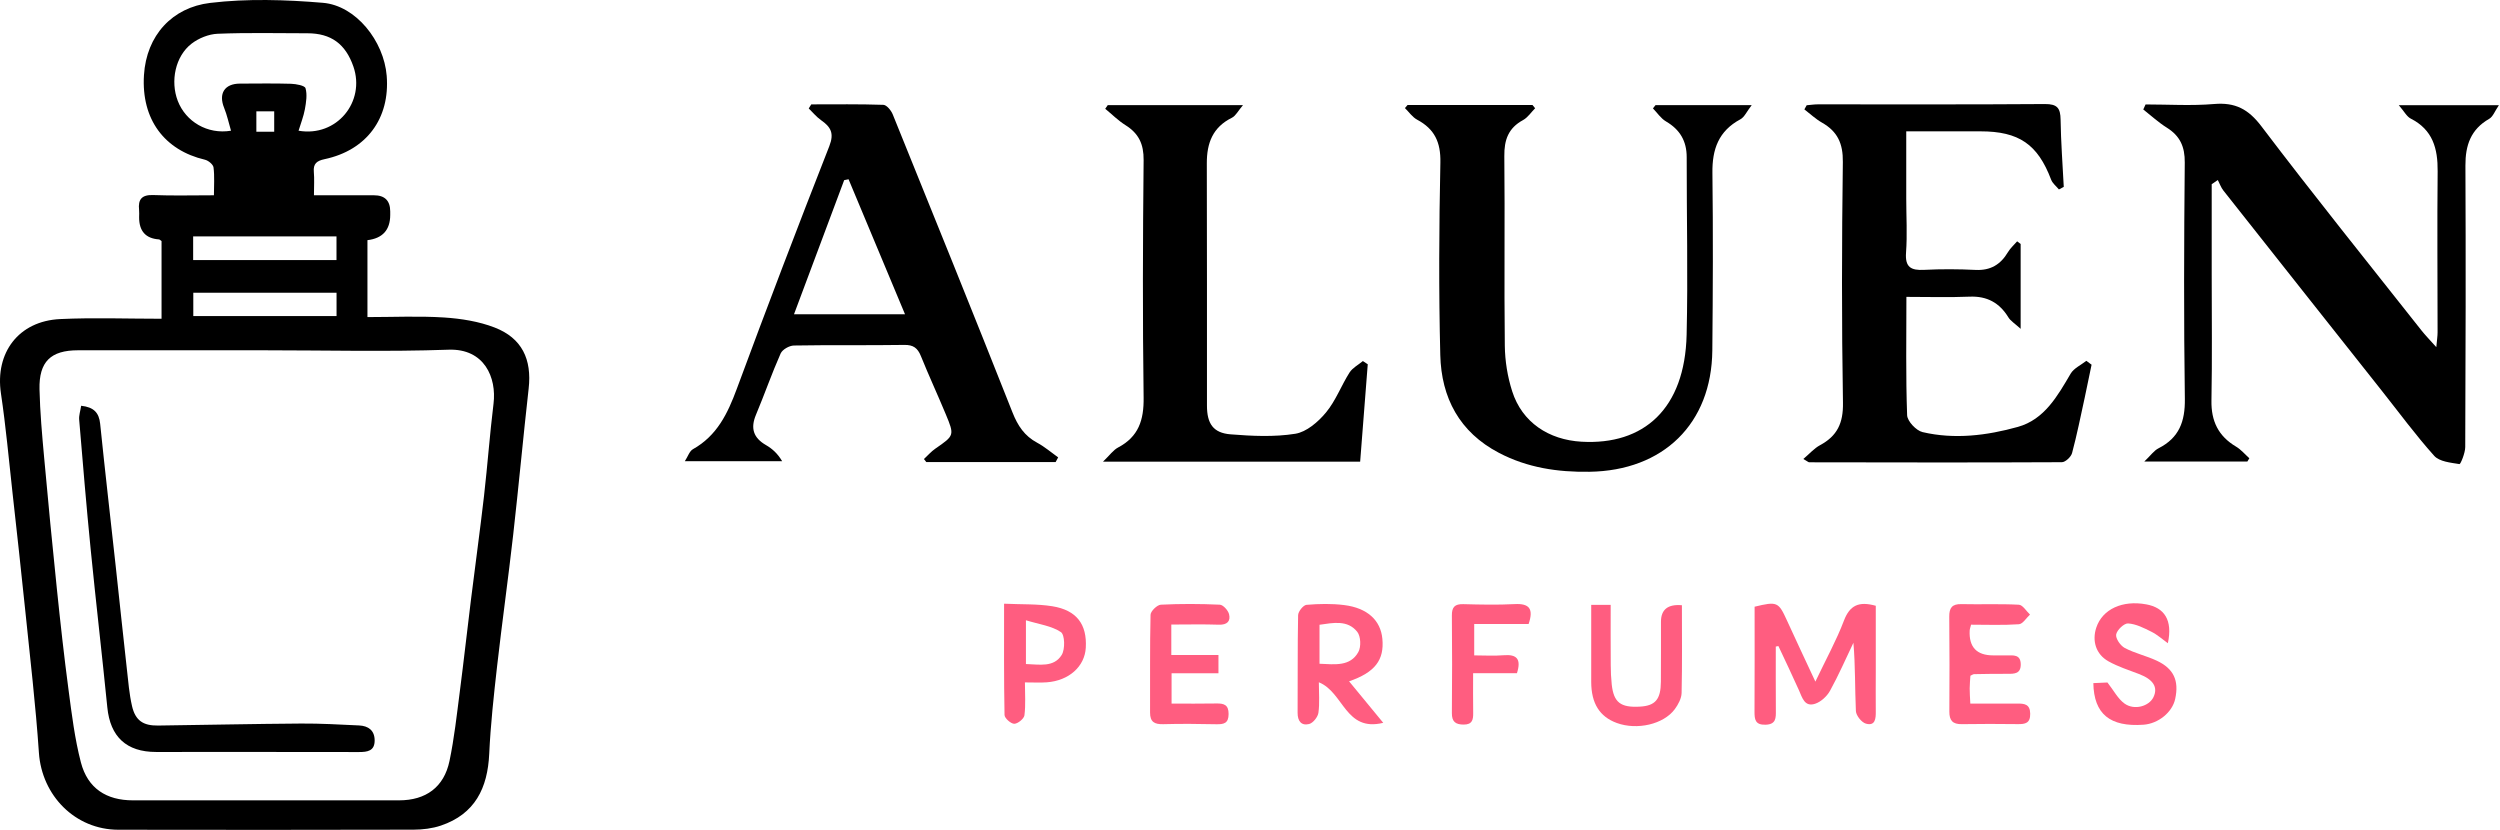
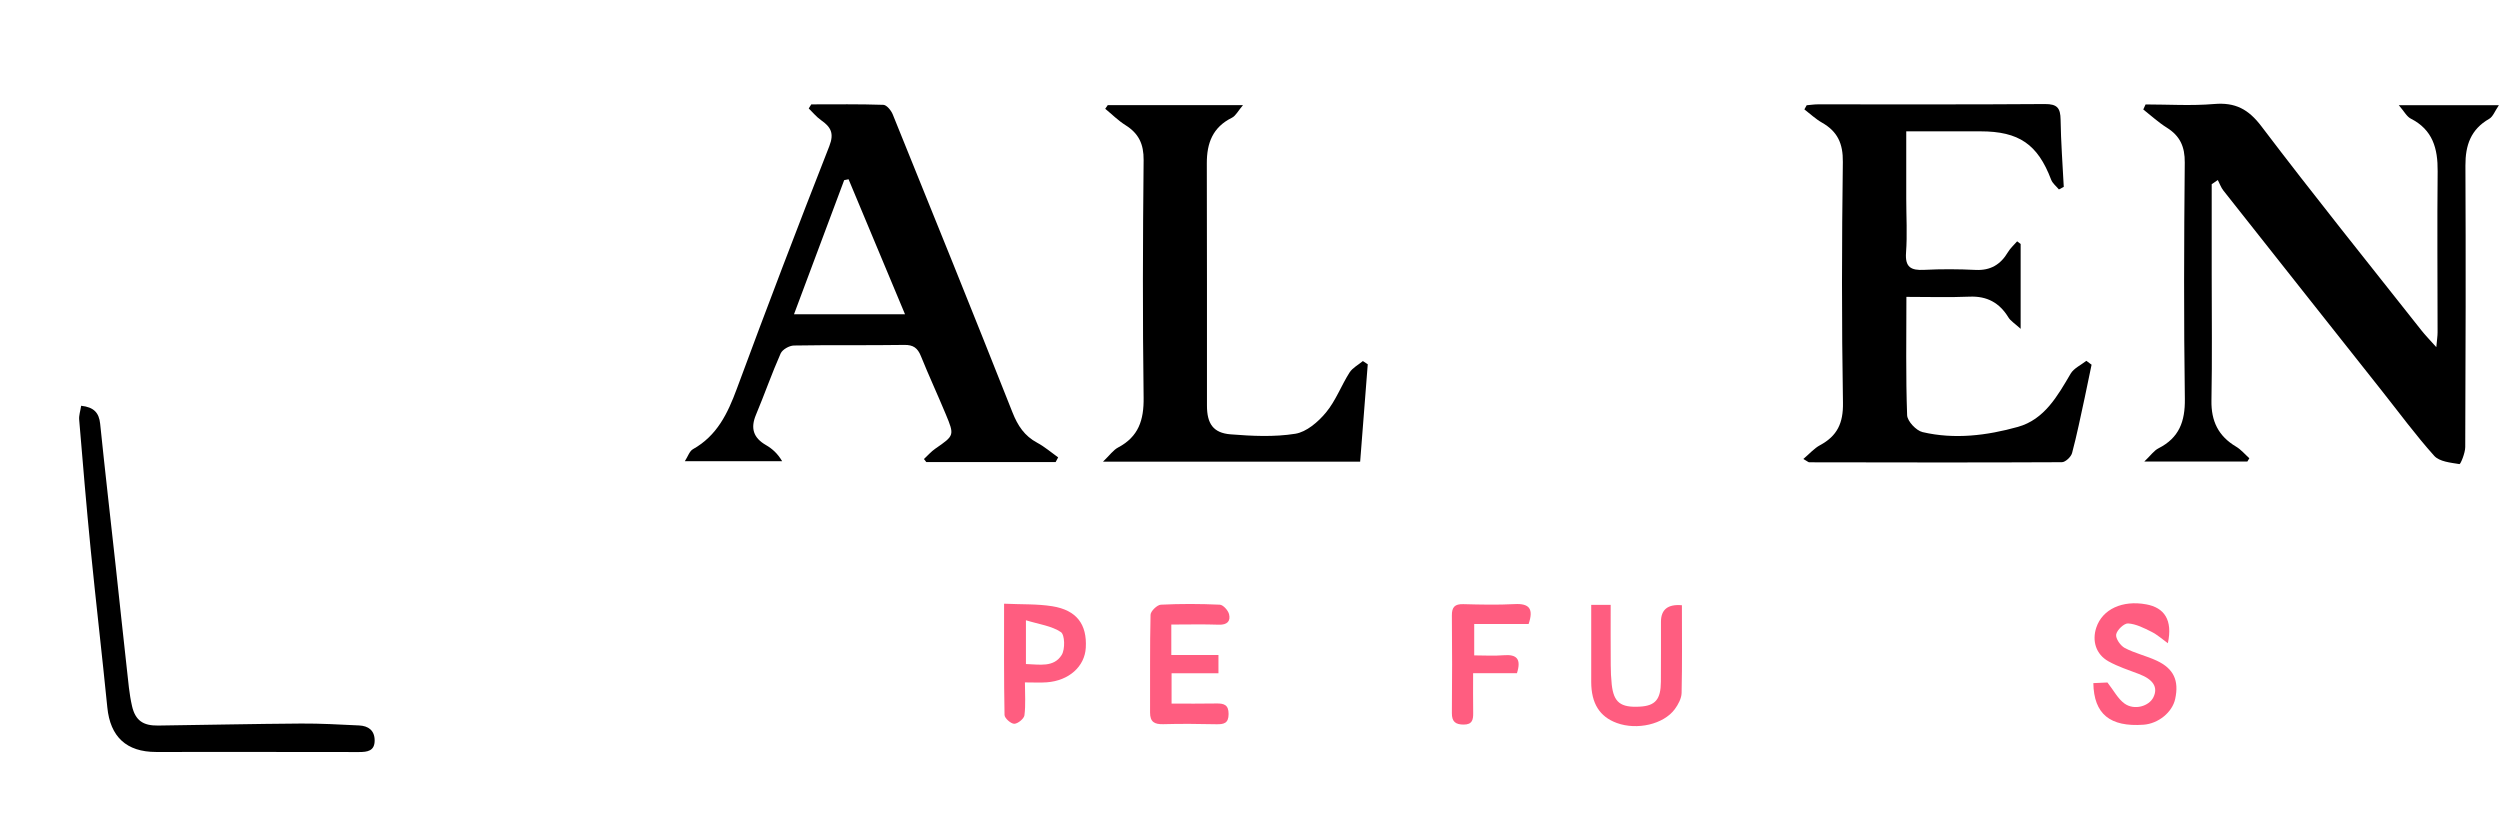
<svg xmlns="http://www.w3.org/2000/svg" width="241" height="80" viewBox="0 0 241 80" fill="none">
-   <path d="M15.573 30.728V23.238C15.451 23.156 15.392 23.084 15.327 23.079C14.042 22.991 13.404 22.277 13.412 20.938C13.412 20.705 13.433 20.469 13.407 20.238C13.295 19.205 13.679 18.759 14.792 18.804C16.66 18.878 18.535 18.825 20.623 18.825C20.623 17.887 20.694 17.003 20.584 16.142C20.549 15.855 20.087 15.475 19.759 15.398C15.864 14.484 13.611 11.519 13.878 7.241C14.117 3.402 16.613 0.717 20.256 0.281C23.834 -0.148 27.526 -0.032 31.13 0.271C34.306 0.537 37.008 3.95 37.278 7.309C37.606 11.414 35.333 14.488 31.283 15.345C30.547 15.501 30.181 15.774 30.254 16.571C30.315 17.259 30.265 17.957 30.265 18.825C32.258 18.825 34.154 18.825 36.052 18.825C37.091 18.825 37.613 19.343 37.618 20.378C37.618 20.495 37.618 20.611 37.618 20.728C37.613 22.169 36.881 22.977 35.422 23.152V30.567C37.927 30.567 40.379 30.45 42.814 30.606C44.456 30.714 46.163 30.984 47.686 31.574C50.323 32.596 51.279 34.637 50.963 37.453C50.435 42.146 50.004 46.853 49.472 51.546C48.994 55.775 48.401 59.992 47.92 64.223C47.602 67.034 47.292 69.852 47.161 72.674C47.007 75.97 45.792 78.473 42.502 79.586C41.675 79.865 40.754 79.977 39.875 79.98C30.385 80.005 20.895 80.005 11.403 79.987C7.248 79.98 4.033 76.698 3.751 72.567C3.44 67.969 2.898 63.386 2.429 58.8C2.043 55.026 1.621 51.257 1.204 47.487C0.85 44.296 0.564 41.094 0.09 37.921C-0.493 34.01 1.787 30.947 5.8 30.758C9.025 30.606 12.261 30.728 15.575 30.728H15.573ZM25.445 33.767C19.47 33.767 13.496 33.767 7.522 33.767C4.895 33.767 3.747 34.859 3.808 37.529C3.859 39.736 4.058 41.94 4.258 44.14C4.637 48.341 5.043 52.539 5.479 56.736C5.818 60.006 6.177 63.279 6.611 66.537C6.92 68.87 7.208 71.228 7.799 73.498C8.453 76 10.255 77.155 12.814 77.153C21.364 77.153 29.916 77.153 38.466 77.153C41.051 77.153 42.802 75.888 43.331 73.36C43.791 71.167 44.032 68.928 44.321 66.703C44.705 63.748 45.031 60.785 45.399 57.827C45.813 54.487 46.275 51.152 46.66 47.807C46.999 44.847 47.213 41.873 47.576 38.915C47.885 36.401 46.702 33.59 43.245 33.711C37.318 33.919 31.376 33.769 25.442 33.767H25.445ZM28.78 12.601C32.478 13.238 35.236 9.795 34.069 6.42C33.312 4.232 31.908 3.21 29.64 3.208C26.752 3.206 23.86 3.136 20.975 3.255C20.117 3.29 19.149 3.684 18.465 4.211C16.895 5.426 16.407 7.827 17.136 9.723C17.905 11.722 19.995 12.979 22.269 12.601C22.046 11.846 21.891 11.099 21.608 10.402C21.045 9.023 21.645 8.062 23.131 8.06C24.77 8.058 26.41 8.025 28.048 8.076C28.543 8.093 29.377 8.244 29.452 8.505C29.63 9.126 29.511 9.863 29.391 10.53C29.265 11.225 28.995 11.895 28.782 12.599L28.78 12.601ZM18.634 28.218V30.471H32.443V28.218H18.634ZM32.438 22.792H18.62V25.069H32.438V22.792ZM24.713 10.735V12.697H26.433V10.735H24.713Z" fill="black" />
  <path d="M7.827 39.116C9.046 39.249 9.545 39.785 9.655 40.853C10.126 45.434 10.653 50.009 11.155 54.587C11.516 57.893 11.86 61.203 12.231 64.508C12.364 65.698 12.46 66.903 12.727 68.065C13.049 69.458 13.799 69.961 15.23 69.943C19.831 69.882 24.43 69.782 29.03 69.749C30.893 69.737 32.759 69.845 34.62 69.933C35.506 69.975 36.111 70.409 36.117 71.368C36.124 72.394 35.428 72.499 34.599 72.497C28.081 72.483 21.561 72.49 15.043 72.49C12.184 72.49 10.627 71.023 10.346 68.196C9.838 63.115 9.247 58.042 8.741 52.959C8.328 48.796 7.981 44.627 7.632 40.457C7.597 40.051 7.745 39.629 7.824 39.113L7.827 39.116Z" fill="black" />
-   <path d="M130.048 65.674C131.177 67.047 132.201 68.293 133.345 69.68C129.678 70.586 129.549 66.742 127.137 65.772C127.137 66.783 127.227 67.764 127.096 68.713C127.037 69.123 126.577 69.701 126.197 69.796C125.462 69.982 125.083 69.523 125.089 68.711C125.115 65.575 125.074 62.439 125.138 59.303C125.144 58.949 125.637 58.333 125.946 58.307C127.148 58.203 128.377 58.179 129.573 58.328C131.822 58.609 133.091 59.8 133.26 61.574C133.456 63.627 132.548 64.82 130.051 65.679L130.048 65.674ZM127.201 63.986C128.703 64.05 130.162 64.262 130.944 62.857C131.221 62.358 131.183 61.339 130.839 60.909C129.911 59.745 128.54 60.035 127.201 60.227V63.989V63.986Z" fill="#FF5D80" />
-   <path d="M190.012 60.22C189.939 60.508 189.883 60.641 189.878 60.778C189.794 62.377 190.548 63.177 192.139 63.179C192.576 63.179 193.014 63.179 193.451 63.179C194.079 63.182 194.785 63.066 194.799 64.033C194.814 64.962 194.184 64.962 193.507 64.956C192.439 64.947 191.371 64.971 190.301 64.988C190.213 64.988 190.129 65.058 189.948 65.139C189.924 65.513 189.881 65.934 189.878 66.356C189.875 66.782 189.91 67.209 189.939 67.828C191.485 67.828 192.973 67.836 194.464 67.825C195.158 67.819 195.698 67.877 195.712 68.803C195.727 69.721 195.231 69.814 194.513 69.805C192.716 69.785 190.916 69.776 189.119 69.808C188.238 69.825 187.911 69.454 187.917 68.594C187.938 65.546 187.938 62.5 187.908 59.451C187.9 58.609 188.171 58.214 189.081 58.237C190.928 58.281 192.777 58.197 194.618 58.295C194.992 58.316 195.336 58.914 195.692 59.245C195.336 59.57 194.998 60.151 194.621 60.177C193.09 60.284 191.543 60.22 190.012 60.22Z" fill="#FF5D80" />
  <path d="M117.459 63.141V64.904H112.94V67.825C114.367 67.825 115.808 67.845 117.249 67.816C117.985 67.802 118.44 67.935 118.437 68.832C118.434 69.744 117.967 69.831 117.235 69.817C115.534 69.779 113.833 69.764 112.135 69.811C111.289 69.834 110.863 69.593 110.866 68.69C110.884 65.548 110.837 62.404 110.913 59.262C110.922 58.917 111.543 58.313 111.908 58.292C113.798 58.197 115.697 58.205 117.588 58.292C117.912 58.307 118.387 58.836 118.481 59.207C118.65 59.881 118.294 60.249 117.5 60.221C116.004 60.168 114.504 60.206 112.914 60.206V63.139H117.459V63.141Z" fill="#FF5D80" />
  <path d="M208.983 62.009C208.464 61.638 207.98 61.193 207.414 60.909C206.696 60.549 205.923 60.151 205.15 60.099C204.768 60.072 204.073 60.732 203.998 61.164C203.93 61.553 204.412 62.247 204.832 62.468C205.806 62.979 206.918 63.223 207.918 63.693C209.555 64.463 210.069 65.615 209.689 67.375C209.412 68.664 208.064 69.761 206.635 69.863C203.411 70.093 201.85 68.841 201.798 65.853C202.308 65.83 202.822 65.807 203.157 65.792C203.761 66.559 204.161 67.36 204.806 67.825C205.748 68.501 207.172 68.086 207.592 67.209C208.053 66.245 207.574 65.499 206.197 64.974C205.205 64.593 204.173 64.268 203.254 63.751C202.046 63.075 201.655 61.783 202.084 60.496C202.673 58.728 204.599 57.834 206.903 58.261C208.622 58.577 209.471 59.744 208.98 62.015L208.983 62.009Z" fill="#FF5D80" />
  <path d="M162.136 58.342C162.136 61.216 162.171 64.009 162.107 66.797C162.095 67.328 161.78 67.915 161.451 68.362C160.368 69.828 157.813 70.406 155.87 69.7C154.201 69.094 153.396 67.804 153.393 65.731C153.393 63.278 153.393 60.827 153.393 58.307H155.269C155.269 60.273 155.26 62.189 155.275 64.105C155.277 64.732 155.304 65.359 155.371 65.981C155.56 67.72 156.226 68.231 158.104 68.118C159.575 68.031 160.097 67.421 160.109 65.725C160.123 63.795 160.114 61.861 160.117 59.93C160.119 58.753 160.792 58.225 162.136 58.345V58.342Z" fill="#FF5D80" />
  <path d="M96.796 58.197C98.477 58.275 99.979 58.208 101.435 58.441C103.786 58.815 104.801 60.183 104.67 62.447C104.565 64.254 103.048 65.615 100.918 65.775C100.294 65.821 99.664 65.784 98.803 65.784C98.803 66.878 98.885 67.929 98.757 68.951C98.716 69.282 98.118 69.77 97.773 69.773C97.45 69.773 96.843 69.236 96.837 68.925C96.77 65.453 96.793 61.98 96.793 58.197H96.796ZM98.9 64.013C100.198 64.05 101.586 64.364 102.348 63.136C102.689 62.587 102.651 61.19 102.272 60.935C101.379 60.334 100.174 60.186 98.9 59.794V64.013Z" fill="#FF5D80" />
  <path d="M147.365 60.151H142.114V63.179C143.054 63.179 144.01 63.243 144.953 63.165C146.231 63.06 146.665 63.539 146.233 64.898H142.009C142.009 66.266 141.995 67.494 142.015 68.722C142.024 69.375 141.936 69.852 141.096 69.849C140.308 69.846 139.955 69.57 139.961 68.745C139.987 65.609 139.993 62.471 139.961 59.335C139.952 58.522 140.241 58.22 141.061 58.24C142.709 58.284 144.363 58.322 146.006 58.235C147.447 58.156 147.85 58.705 147.36 60.151H147.365Z" fill="#FF5D80" />
-   <path d="M171.186 62.334C171.186 64.384 171.177 66.434 171.192 68.484C171.198 69.201 171.224 69.834 170.197 69.863C169.196 69.892 169.129 69.349 169.135 68.58C169.155 65.203 169.144 61.826 169.144 58.487C171.317 57.959 171.446 58.025 172.251 59.788C173.103 61.655 173.978 63.513 175.002 65.708C176.026 63.554 177.027 61.745 177.753 59.834C178.319 58.345 179.194 57.941 180.825 58.397C180.825 60.496 180.825 62.657 180.825 64.814C180.825 66.071 180.81 67.328 180.825 68.586C180.834 69.268 180.778 70.008 179.88 69.761C179.46 69.648 178.929 68.983 178.908 68.545C178.809 66.382 178.862 64.213 178.669 61.963C177.928 63.51 177.245 65.087 176.417 66.585C176.122 67.119 175.539 67.662 174.97 67.845C173.963 68.173 173.736 67.259 173.421 66.547C172.782 65.113 172.102 63.699 171.437 62.279C171.355 62.297 171.271 62.311 171.189 62.328L171.186 62.334Z" fill="#FF5D80" />
  <path d="M213.208 17.745C213.208 20.634 213.208 23.523 213.208 26.412C213.208 30.474 213.26 34.539 213.184 38.601C213.146 40.587 213.844 42.039 215.556 43.055C216.035 43.339 216.411 43.795 216.837 44.176C216.773 44.283 216.709 44.388 216.644 44.495H206.708C207.335 43.897 207.644 43.435 208.082 43.215C210.069 42.207 210.649 40.633 210.62 38.456C210.512 30.863 210.538 23.267 210.611 15.675C210.626 14.142 210.159 13.105 208.878 12.304C208.073 11.801 207.364 11.142 206.612 10.553C206.685 10.39 206.757 10.23 206.833 10.068C209.036 10.068 211.25 10.213 213.435 10.027C215.48 9.853 216.741 10.515 218.007 12.185C223.036 18.819 228.261 25.306 233.419 31.841C233.796 32.318 234.224 32.753 234.86 33.465C234.925 32.75 234.983 32.393 234.983 32.033C234.983 26.859 234.936 21.682 234.989 16.508C235.009 14.319 234.522 12.51 232.395 11.433C232.007 11.235 231.771 10.747 231.243 10.14H240.894C240.506 10.704 240.328 11.244 239.957 11.456C238.177 12.475 237.658 14.011 237.667 15.959C237.708 25.004 237.69 34.048 237.649 43.093C237.649 43.667 237.197 44.756 237.095 44.739C236.249 44.602 235.164 44.504 234.659 43.943C232.853 41.931 231.249 39.739 229.565 37.617C224.486 31.203 219.407 24.795 214.34 18.375C214.103 18.076 213.975 17.695 213.797 17.353C213.605 17.486 213.412 17.617 213.219 17.751L213.208 17.745Z" fill="black" />
  <path d="M194.79 23.52V31.699C194.212 31.171 193.824 30.941 193.614 30.602C192.751 29.191 191.56 28.529 189.868 28.598C187.89 28.68 185.907 28.619 183.777 28.619C183.777 32.509 183.71 36.269 183.847 40.024C183.867 40.604 184.722 41.513 185.335 41.655C188.418 42.376 191.537 41.986 194.522 41.153C197.08 40.439 198.343 38.18 199.609 36.023C199.919 35.497 200.607 35.192 201.121 34.783C201.29 34.908 201.459 35.032 201.628 35.157C201.409 36.211 201.196 37.268 200.969 38.322C200.578 40.111 200.219 41.908 199.747 43.676C199.647 44.045 199.105 44.556 198.763 44.556C190.644 44.597 182.525 44.579 174.406 44.565C174.328 44.565 174.252 44.48 173.843 44.245C174.435 43.746 174.882 43.223 175.448 42.918C177.111 42.024 177.694 40.79 177.662 38.836C177.531 31.095 177.548 23.352 177.65 15.611C177.674 13.834 177.134 12.669 175.635 11.819C175.025 11.473 174.503 10.974 173.942 10.544C174.015 10.411 174.091 10.28 174.164 10.146C174.526 10.117 174.888 10.059 175.247 10.059C182.54 10.056 189.833 10.085 197.127 10.03C198.326 10.021 198.623 10.425 198.641 11.525C198.673 13.689 198.836 15.852 198.947 18.015C198.793 18.096 198.635 18.18 198.48 18.262C198.224 17.951 197.865 17.678 197.731 17.324C196.438 13.912 194.635 12.661 190.913 12.661C188.591 12.661 186.265 12.661 183.762 12.661C183.762 14.896 183.762 17.01 183.762 19.124C183.762 20.866 183.87 22.614 183.742 24.348C183.637 25.764 184.217 26.081 185.489 26.014C187.138 25.93 188.798 25.939 190.446 26.02C191.884 26.09 192.856 25.506 193.565 24.31C193.795 23.924 194.154 23.61 194.452 23.264C194.565 23.349 194.679 23.436 194.793 23.52H194.79Z" fill="black" />
  <path d="M101.767 44.541H89.293C89.217 44.446 89.144 44.35 89.068 44.251C89.433 43.914 89.762 43.528 90.168 43.249C92 41.981 92.026 41.983 91.168 39.922C90.389 38.049 89.535 36.208 88.776 34.33C88.464 33.557 88.053 33.235 87.172 33.25C83.624 33.305 80.077 33.244 76.529 33.308C76.086 33.316 75.423 33.694 75.254 34.074C74.394 36.014 73.699 38.023 72.877 39.98C72.334 41.275 72.614 42.198 73.836 42.904C74.437 43.249 74.965 43.72 75.397 44.457H66.021C66.315 44.004 66.464 43.49 66.8 43.302C69.122 42.001 70.149 39.861 71.027 37.486C73.921 29.661 76.894 21.862 79.945 14.092C80.441 12.832 80.079 12.237 79.152 11.586C78.708 11.276 78.355 10.837 77.962 10.454C78.043 10.323 78.125 10.193 78.207 10.062C80.523 10.062 82.842 10.027 85.156 10.106C85.474 10.117 85.903 10.643 86.057 11.02C89.934 20.587 93.806 30.157 97.604 39.757C98.112 41.04 98.759 42.024 99.985 42.68C100.705 43.066 101.335 43.615 102.006 44.092C101.928 44.24 101.846 44.388 101.767 44.536V44.541ZM87.245 30.3C85.366 25.808 83.583 21.543 81.801 17.28C81.661 17.309 81.518 17.338 81.378 17.367C79.782 21.63 78.189 25.895 76.541 30.297H87.242L87.245 30.3Z" fill="black" />
-   <path d="M135.693 10.12H147.73L147.987 10.434C147.602 10.823 147.281 11.325 146.823 11.575C145.402 12.344 144.999 13.485 145.017 15.05C145.081 21.142 144.991 27.236 145.064 33.328C145.081 34.797 145.326 36.316 145.773 37.715C146.732 40.723 149.3 42.399 152.456 42.581C158.46 42.927 162.425 39.414 162.591 32.265C162.725 26.563 162.591 20.855 162.597 15.146C162.597 13.598 161.949 12.492 160.601 11.705C160.106 11.415 159.758 10.875 159.344 10.448L159.595 10.132H168.866C168.388 10.747 168.169 11.287 167.775 11.499C165.672 12.626 165.048 14.385 165.077 16.662C165.147 22.367 165.123 28.076 165.068 33.781C165.001 40.845 160.345 45.375 153.221 45.479C150.163 45.526 147.255 45.093 144.512 43.662C140.676 41.658 138.946 38.331 138.844 34.231C138.689 28.044 138.724 21.85 138.853 15.663C138.893 13.715 138.298 12.44 136.615 11.54C136.154 11.293 135.827 10.8 135.436 10.419C135.521 10.32 135.605 10.219 135.69 10.12H135.693Z" fill="black" />
  <path d="M106.797 10.132H119.826C119.347 10.692 119.126 11.168 118.755 11.351C116.897 12.272 116.331 13.802 116.337 15.753C116.366 23.535 116.342 31.319 116.351 39.1C116.351 40.845 116.955 41.737 118.627 41.87C120.698 42.036 122.831 42.14 124.864 41.815C125.946 41.644 127.07 40.674 127.819 39.771C128.762 38.639 129.293 37.175 130.092 35.915C130.384 35.459 130.944 35.172 131.382 34.806C131.539 34.91 131.697 35.012 131.851 35.117C131.609 38.215 131.37 41.313 131.119 44.504H106.33C106.978 43.882 107.316 43.386 107.783 43.139C109.758 42.1 110.274 40.494 110.245 38.343C110.143 30.706 110.166 23.067 110.245 15.431C110.26 13.892 109.773 12.864 108.498 12.066C107.792 11.624 107.191 11.017 106.543 10.486C106.625 10.367 106.709 10.248 106.791 10.129L106.797 10.132Z" fill="black" />
</svg>